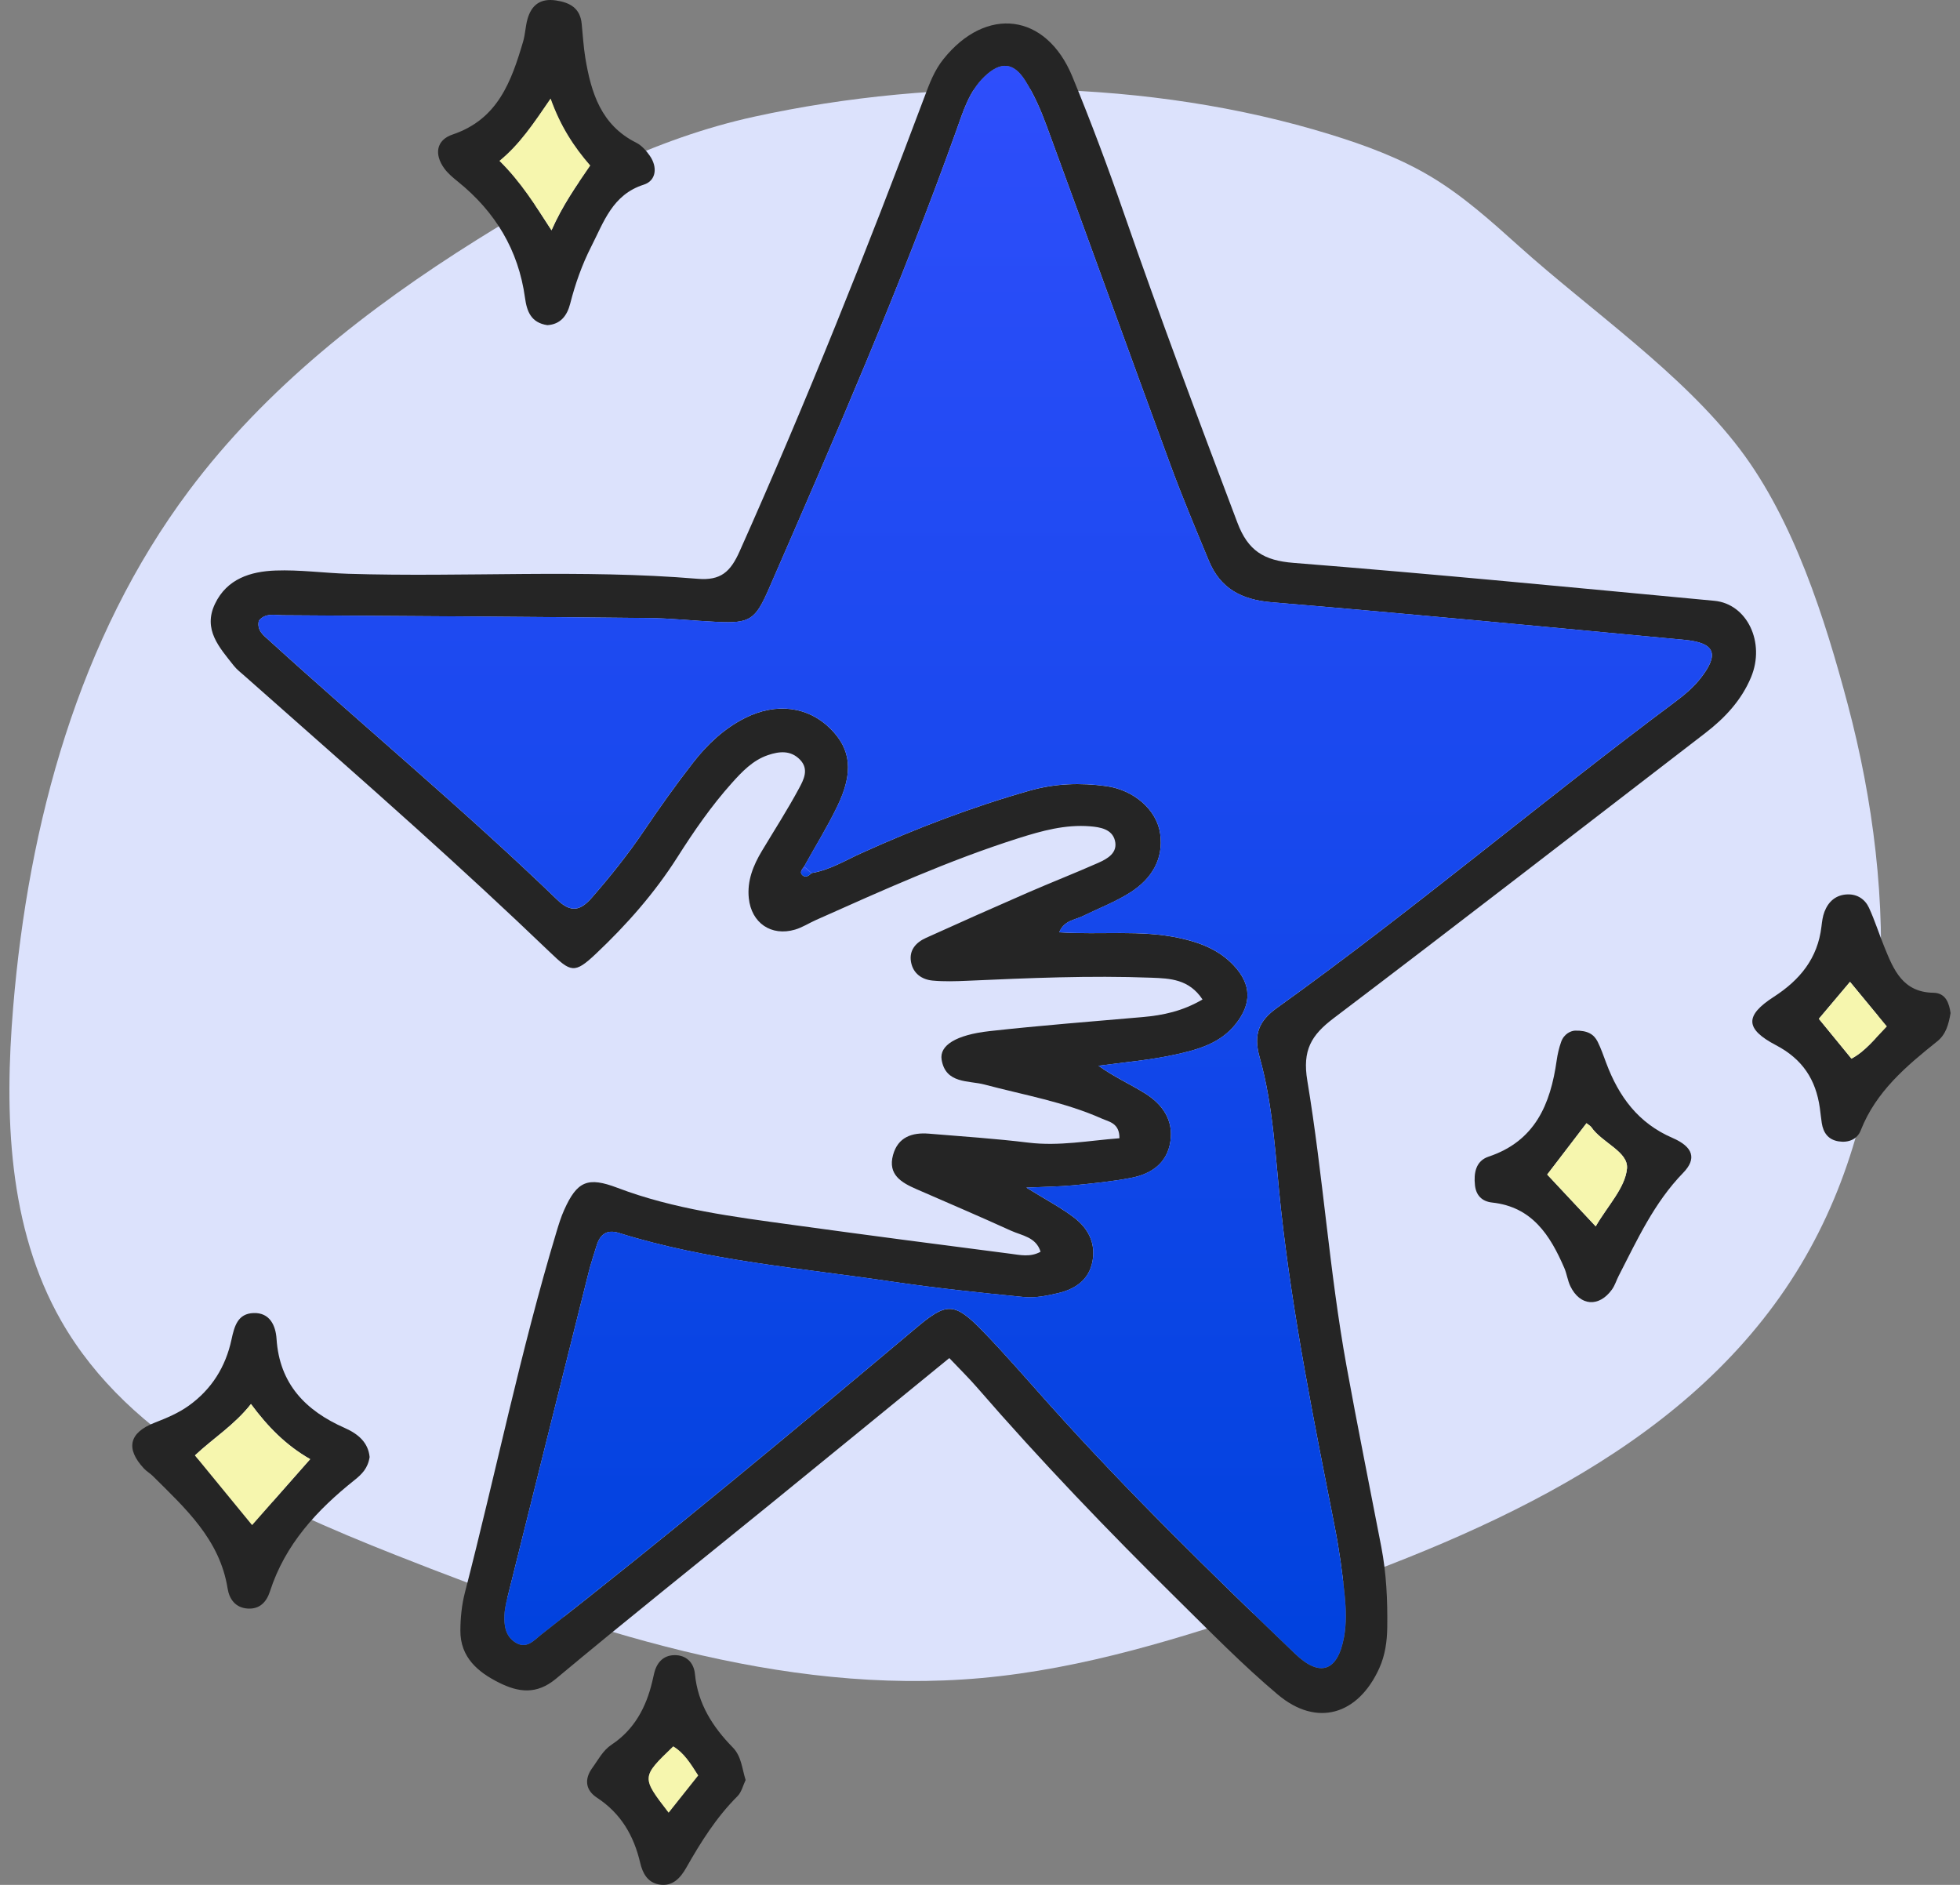
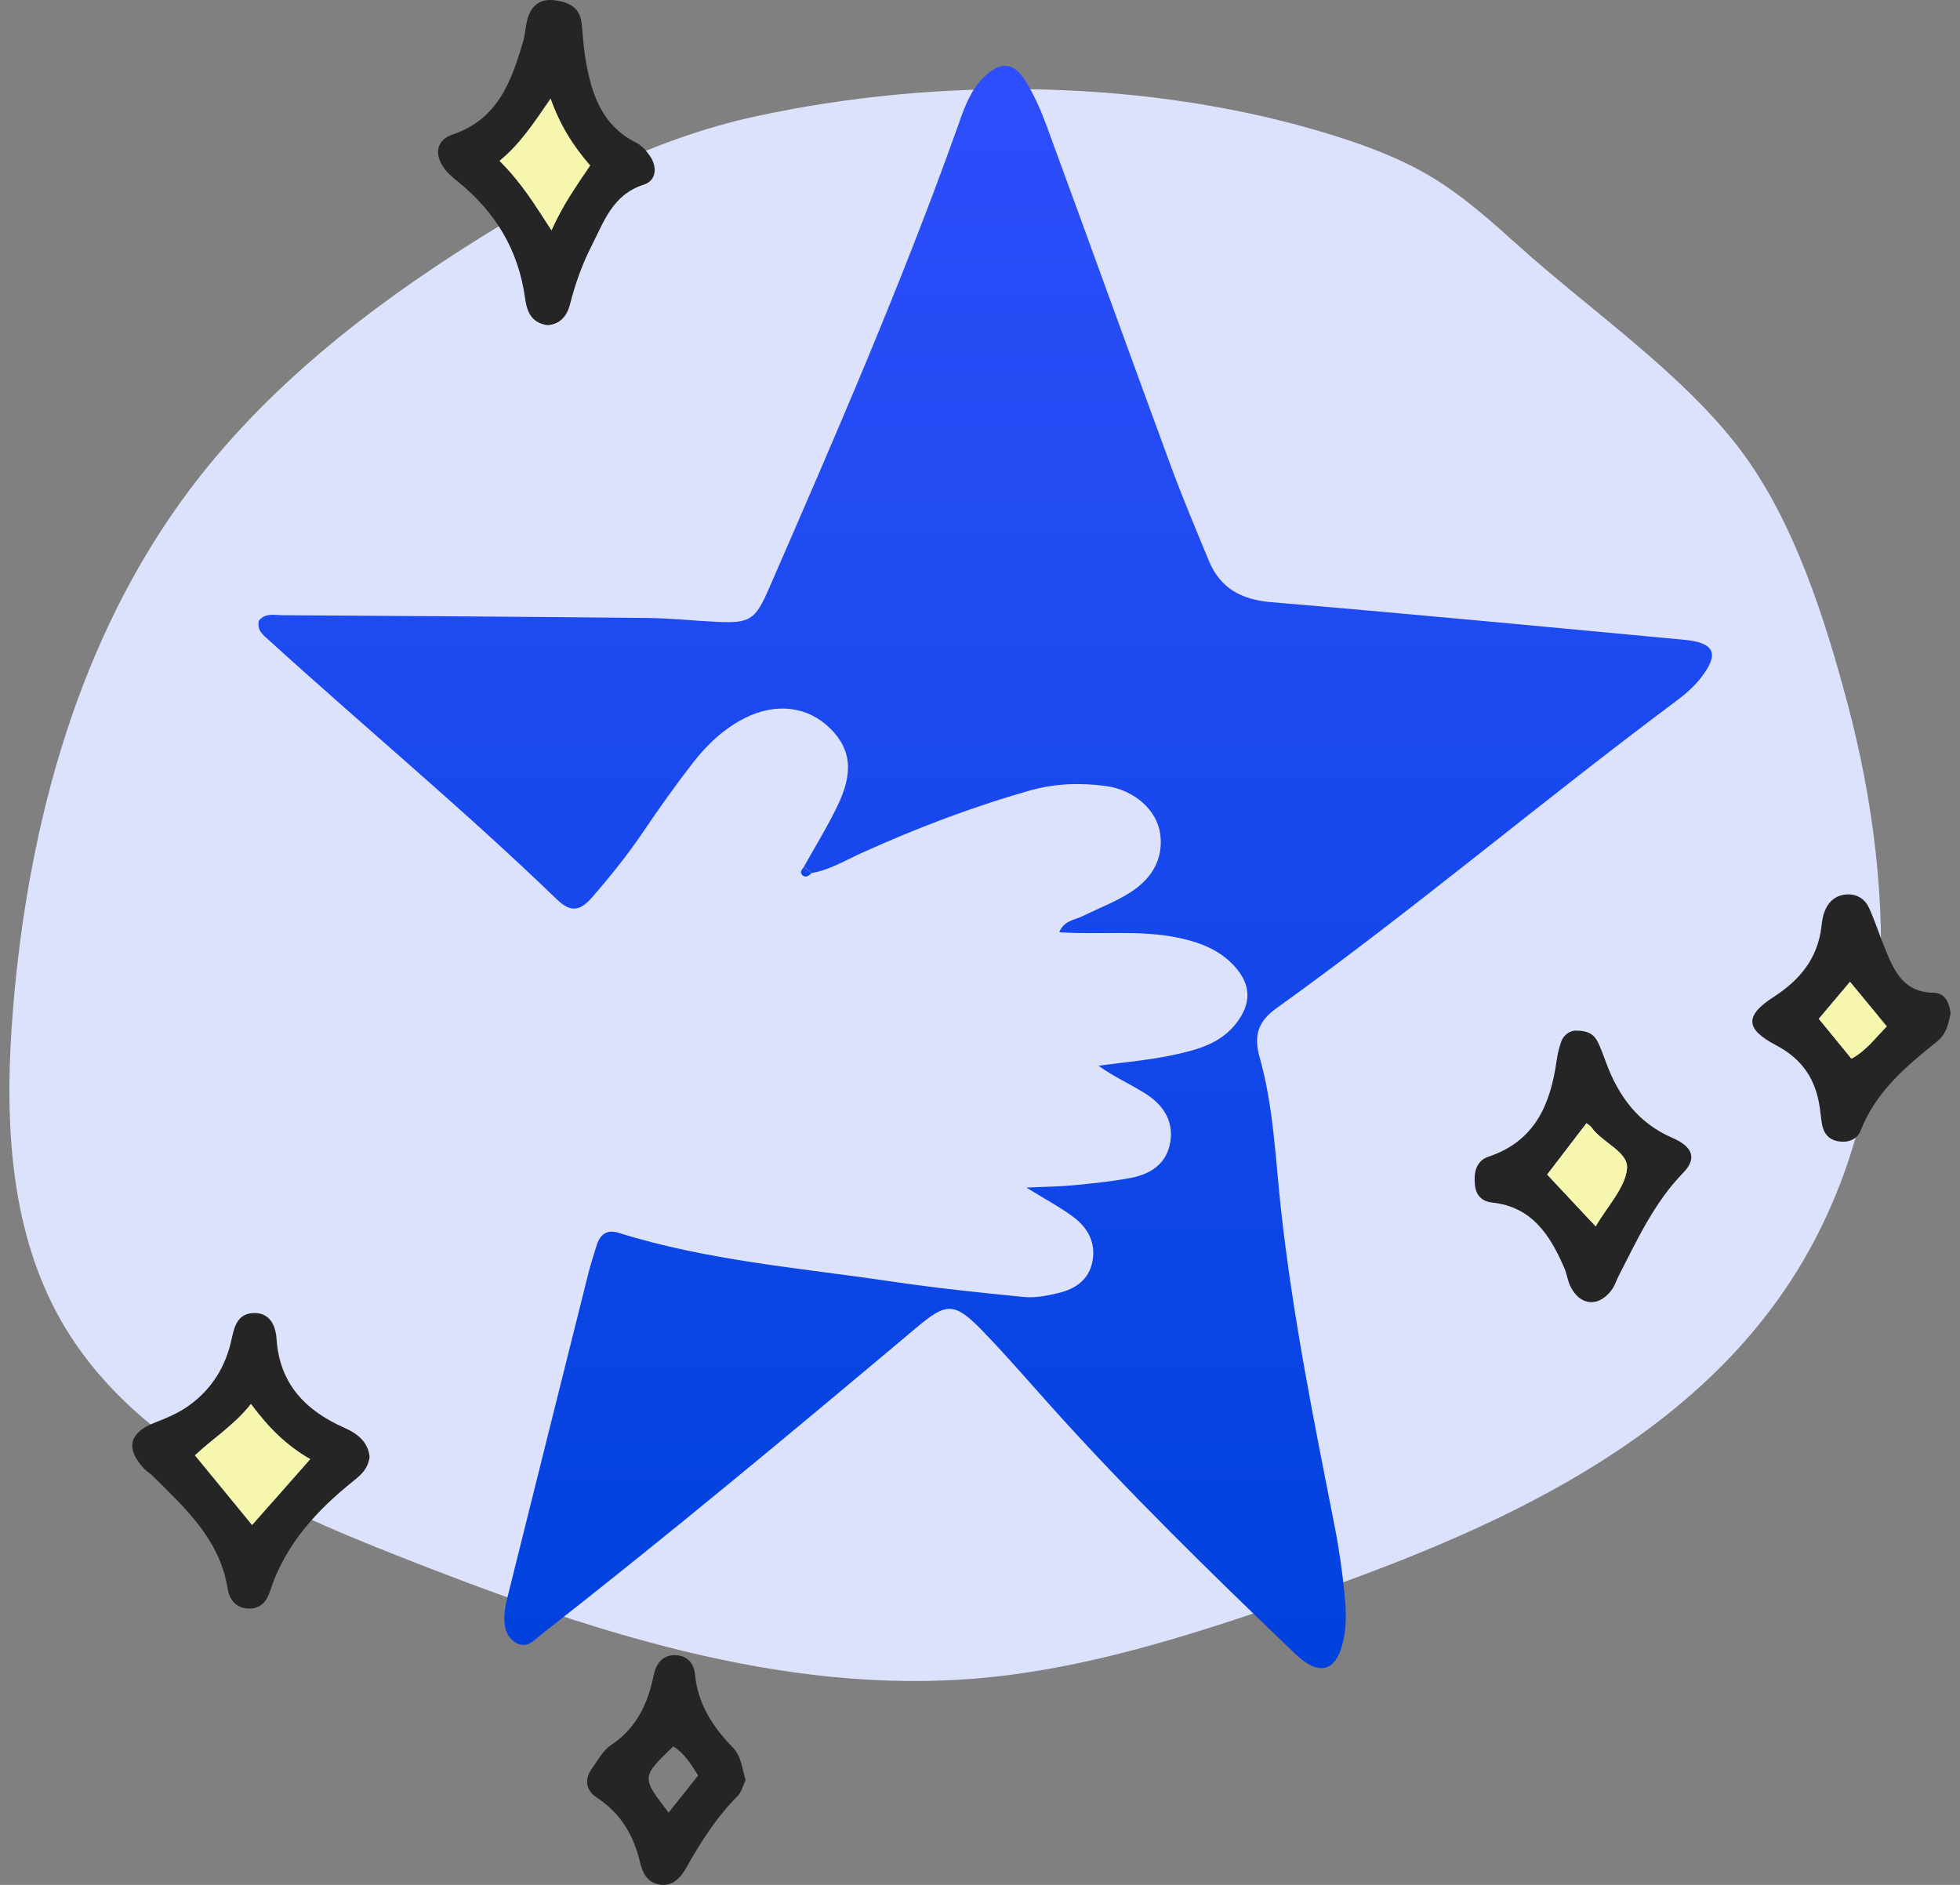
<svg xmlns="http://www.w3.org/2000/svg" width="156" height="150" viewBox="0 0 156 150" fill="none">
  <rect x="0" y="0" width="156" height="150" fill="#808080" stroke="none" />
  <path d="M60.034 9.286C52.126 11.016 44.809 14.792 37.949 19.088C29.315 24.497 21.142 30.894 15.038 39.051C6.254 50.788 2.262 65.529 1.049 80.14C0.341 88.669 0.627 97.698 4.878 105.127C10.37 114.726 21.241 119.7 31.526 123.763C46.422 129.649 62.156 134.976 78.108 133.54C86.234 132.808 94.094 130.34 101.816 127.71C117.317 122.431 133.581 115.653 142.526 101.936C151.179 88.668 151.131 71.34 147.06 56.033C145.259 49.26 142.781 41.421 138.49 35.761C133.878 29.678 126.581 24.701 120.873 19.568C118.678 17.594 116.465 15.607 113.936 14.085C111.439 12.584 108.683 11.566 105.901 10.707C91.525 6.263 74.717 6.073 60.034 9.286Z" fill="#DCE2FC" />
-   <path d="M82.822 99.614C82.459 98.438 81.332 98.332 80.466 97.939C77.967 96.801 75.44 95.723 72.922 94.624C71.738 94.107 70.654 93.477 71.077 91.92C71.466 90.49 72.593 90.107 73.937 90.218C76.578 90.437 79.225 90.611 81.853 90.932C84.298 91.23 86.648 90.769 89.098 90.583C89.112 89.375 88.266 89.272 87.716 89.027C84.722 87.692 81.496 87.143 78.352 86.307C77.1 85.975 75.262 86.265 74.945 84.328C74.76 83.201 76.082 82.355 78.763 82.057C82.812 81.608 86.877 81.294 90.937 80.94C92.566 80.798 94.125 80.471 95.711 79.538C94.631 77.912 93.119 77.864 91.643 77.807C86.749 77.619 81.86 77.834 76.972 78.051C76.061 78.091 75.141 78.12 74.235 78.036C73.362 77.955 72.674 77.465 72.51 76.556C72.341 75.618 72.898 75.002 73.695 74.641C76.381 73.425 79.076 72.225 81.78 71.047C83.644 70.235 85.54 69.495 87.4 68.672C88.149 68.341 88.984 67.869 88.739 66.891C88.509 65.975 87.551 65.822 86.754 65.758C84.792 65.6 82.92 66.116 81.069 66.703C75.528 68.461 70.244 70.85 64.947 73.213C64.389 73.461 63.863 73.806 63.285 73.977C61.382 74.538 59.8 73.45 59.598 71.472C59.456 70.09 59.95 68.871 60.645 67.713C61.639 66.055 62.689 64.427 63.602 62.727C63.961 62.059 64.409 61.221 63.681 60.463C62.937 59.687 62.016 59.788 61.118 60.094C59.919 60.502 59.065 61.404 58.25 62.313C56.614 64.139 55.226 66.152 53.913 68.219C52.097 71.075 49.873 73.597 47.421 75.91C45.71 77.523 45.434 77.372 43.744 75.751C40.289 72.438 36.768 69.192 33.212 65.987C28.67 61.894 24.067 57.869 19.492 53.812C19.187 53.541 18.853 53.289 18.605 52.973C17.47 51.531 16.131 50.108 17.111 48.055C18.066 46.055 19.949 45.477 21.925 45.403C23.851 45.331 25.788 45.603 27.722 45.663C36.988 45.948 46.271 45.286 55.527 46.061C57.364 46.215 58.136 45.514 58.867 43.877C64.183 31.978 69.012 19.884 73.59 7.686C73.979 6.65 74.358 5.62 75.087 4.708C78.491 0.452 83.263 1.032 85.349 6.09C86.822 9.664 88.179 13.291 89.445 16.944C92.314 25.214 95.39 33.406 98.486 41.593C99.335 43.84 100.601 44.609 102.965 44.795C114.136 45.679 125.293 46.765 136.45 47.812C139.055 48.056 140.523 51.127 139.369 53.896C138.606 55.724 137.289 57.137 135.727 58.337C125.874 65.911 116.053 73.527 106.146 81.031C104.36 82.383 103.649 83.58 104.052 86.003C105.304 93.535 105.804 101.181 107.171 108.704C108.045 113.513 109.015 118.304 109.94 123.104C110.347 125.216 110.443 127.353 110.414 129.496C110.399 130.616 110.251 131.717 109.774 132.77C108.088 136.485 104.801 137.46 101.712 134.863C98.91 132.507 96.338 129.87 93.726 127.295C88.21 121.855 82.842 116.272 77.764 110.414C77.103 109.653 76.381 108.946 75.557 108.077C70.761 111.99 66.046 115.847 61.319 119.691C55.628 124.32 49.889 128.89 44.258 133.589C42.71 134.882 41.276 134.677 39.75 133.923C38.041 133.078 36.633 131.892 36.642 129.767C36.646 128.755 36.75 127.715 37.003 126.737C39.471 117.178 41.44 107.49 44.293 98.028C44.469 97.443 44.65 96.854 44.899 96.298C45.935 93.98 46.787 93.634 49.144 94.528C53.66 96.243 58.416 96.835 63.156 97.487C68.907 98.278 74.662 99.033 80.419 99.773C81.19 99.872 81.999 100.071 82.822 99.614ZM64.591 69.481C66.025 69.245 67.254 68.486 68.547 67.9C72.909 65.922 77.372 64.218 81.983 62.911C83.979 62.346 86.017 62.283 88.044 62.561C90.274 62.868 92.079 64.465 92.342 66.356C92.625 68.388 91.64 69.94 90.007 70.996C88.819 71.762 87.468 72.274 86.191 72.901C85.546 73.217 84.69 73.245 84.308 74.194C87.624 74.416 90.793 73.975 93.919 74.66C95.561 75.02 97.043 75.603 98.198 76.834C99.614 78.344 99.634 79.88 98.352 81.493C97.121 83.041 95.35 83.528 93.551 83.924C91.549 84.366 89.496 84.535 87.432 84.815C88.68 85.711 89.969 86.281 91.151 87.022C92.522 87.883 93.415 89.139 93.152 90.85C92.884 92.598 91.605 93.439 90 93.742C88.505 94.026 86.981 94.178 85.463 94.326C84.345 94.434 83.217 94.441 81.691 94.512C83.262 95.485 84.441 96.101 85.485 96.894C86.593 97.736 87.228 98.915 86.955 100.369C86.676 101.861 85.578 102.59 84.216 102.91C83.334 103.117 82.394 103.307 81.506 103.22C77.961 102.873 74.412 102.5 70.889 101.977C63.649 100.902 56.316 100.326 49.277 98.124C48.265 97.808 47.742 98.255 47.469 99.175C47.266 99.858 47.03 100.533 46.858 101.224C44.729 109.716 42.609 118.209 40.494 126.704C40.346 127.295 40.182 127.897 40.152 128.5C40.111 129.322 40.209 130.165 40.977 130.681C41.9 131.302 42.489 130.542 43.105 130.06C53.216 122.157 63.076 113.947 72.9 105.692C75.321 103.658 75.932 103.571 78.224 105.937C80.066 107.839 81.796 109.849 83.564 111.822C89.76 118.731 96.397 125.205 103.091 131.621C105.067 133.515 106.471 133.012 106.974 130.282C107.174 129.199 107.134 128.042 107.024 126.936C106.841 125.115 106.587 123.293 106.233 121.498C104.58 113.107 102.886 104.725 101.953 96.212C101.511 92.166 101.363 88.059 100.254 84.129C99.743 82.314 100.209 81.234 101.614 80.226C112.464 72.449 122.654 63.812 133.353 55.837C134.08 55.294 134.799 54.684 135.354 53.975C136.872 52.034 136.495 51.149 134.06 50.921C123.112 49.896 112.166 48.845 101.209 47.929C98.802 47.728 97.124 46.829 96.21 44.617C95.158 42.077 94.093 39.542 93.145 36.964C89.841 27.983 86.597 18.98 83.296 9.999C82.841 8.763 82.303 7.529 81.603 6.419C80.662 4.927 79.621 4.887 78.358 6.095C77.127 7.272 76.658 8.874 76.115 10.39C71.686 22.766 66.445 34.81 61.199 46.85C60.117 49.333 59.698 49.617 57.062 49.492C55.231 49.406 53.403 49.202 51.573 49.184C41.895 49.084 32.215 49.021 22.536 48.964C21.869 48.96 21.114 48.755 20.601 49.401C20.43 50.178 20.977 50.561 21.406 50.951C29.018 57.873 36.94 64.452 44.347 71.6C45.436 72.651 46.188 72.491 47.106 71.438C48.582 69.746 49.979 68.004 51.237 66.141C52.49 64.286 53.792 62.458 55.165 60.691C56.294 59.238 57.64 57.971 59.31 57.134C61.794 55.889 64.325 56.227 66.091 57.987C67.74 59.63 67.953 61.458 66.644 64.166C65.851 65.809 64.884 67.368 64 68.964C63.845 69.179 63.604 69.425 63.877 69.659C64.123 69.866 64.389 69.7 64.591 69.481Z" fill="#252525" />
  <path d="M43.566 25.876C42.262 25.682 41.934 24.778 41.786 23.703C41.264 19.898 39.421 16.855 36.451 14.458C36.059 14.141 35.654 13.808 35.362 13.405C34.548 12.285 34.715 11.144 36.026 10.703C39.632 9.49 40.7 6.475 41.635 3.312C41.806 2.733 41.819 2.106 41.983 1.523C42.301 0.394 43.014 -0.149 44.249 0.035C45.372 0.202 46.172 0.649 46.297 1.886C46.39 2.794 46.439 3.71 46.587 4.609C47.047 7.381 47.841 9.957 50.635 11.354C51.064 11.568 51.433 11.987 51.715 12.39C52.353 13.3 52.23 14.38 51.241 14.695C48.749 15.488 48.061 17.657 47.064 19.61C46.325 21.057 45.786 22.588 45.382 24.167C45.139 25.121 44.609 25.813 43.566 25.876ZM46.973 13.173C45.675 11.679 44.609 10.053 43.823 7.849C42.449 9.861 41.356 11.491 39.757 12.802C41.496 14.526 42.598 16.326 43.896 18.326C44.766 16.357 45.853 14.812 46.973 13.173Z" fill="#252525" />
  <path d="M29.419 115.952C29.283 116.844 28.797 117.324 28.219 117.784C25.231 120.165 22.697 122.893 21.488 126.638C21.223 127.458 20.698 128.074 19.712 128.01C18.723 127.946 18.247 127.237 18.116 126.414C17.494 122.507 14.754 120.038 12.161 117.46C11.946 117.246 11.668 117.092 11.462 116.871C9.985 115.288 10.256 114.023 12.303 113.222C13.257 112.85 14.187 112.464 15.021 111.868C16.845 110.563 17.959 108.769 18.423 106.612C18.655 105.535 18.921 104.537 20.182 104.493C21.482 104.448 21.942 105.5 22.01 106.542C22.244 110.143 24.334 112.269 27.432 113.635C28.532 114.121 29.309 114.81 29.419 115.952ZM19.974 111.733C18.658 113.41 16.955 114.466 15.518 115.819C17.109 117.758 18.558 119.525 20.064 121.362C21.627 119.589 23.081 117.941 24.687 116.12C22.747 115.012 21.305 113.529 19.974 111.733Z" fill="#252525" />
  <path d="M125.363 82.018C126.368 81.994 126.87 82.318 127.161 82.902C127.431 83.444 127.627 84.023 127.841 84.592C128.838 87.253 130.378 89.373 133.116 90.556C134.786 91.278 135.046 92.224 133.971 93.329C131.658 95.707 130.316 98.652 128.836 101.529C128.652 101.889 128.533 102.294 128.301 102.617C127.262 104.061 125.751 103.941 124.986 102.353C124.768 101.901 124.708 101.375 124.508 100.912C123.385 98.31 121.947 96.043 118.767 95.7C117.942 95.611 117.481 95.119 117.395 94.322C117.291 93.356 117.455 92.389 118.48 92.046C122.186 90.808 123.407 87.873 123.899 84.388C123.969 83.892 124.085 83.394 124.251 82.923C124.481 82.267 125.03 82.032 125.363 82.018ZM126.272 89.385C125.244 90.728 124.212 92.076 123.144 93.472C124.371 94.782 125.596 96.091 127.005 97.595C127.956 95.952 129.349 94.533 129.495 92.996C129.621 91.649 127.494 90.942 126.651 89.692C126.596 89.612 126.495 89.563 126.272 89.385Z" fill="#252525" />
  <path d="M155.25 80.619C155.088 81.551 154.875 82.32 154.184 82.873C151.713 84.849 149.309 86.873 148.102 89.951C147.818 90.676 147.121 90.956 146.333 90.83C145.518 90.7 145.121 90.154 144.999 89.377C144.936 88.976 144.9 88.571 144.843 88.168C144.525 85.912 143.467 84.285 141.349 83.175C138.872 81.875 138.874 80.818 141.181 79.328C143.265 77.983 144.673 76.264 144.972 73.744C145.02 73.343 145.069 72.927 145.214 72.554C145.53 71.734 146.131 71.208 147.041 71.177C147.827 71.15 148.441 71.561 148.755 72.24C149.221 73.251 149.557 74.322 149.977 75.355C150.714 77.169 151.434 78.969 153.89 79.005C154.896 79.022 155.139 79.883 155.25 80.619ZM150.174 81.682C149.11 80.393 148.213 79.306 147.246 78.135C146.374 79.169 145.549 80.147 144.764 81.077C145.691 82.21 146.515 83.216 147.36 84.248C148.466 83.66 149.202 82.681 150.174 81.682Z" fill="#252525" />
  <path d="M59.345 141.655C59.142 142.072 59.025 142.618 58.692 142.949C57.015 144.621 55.782 146.592 54.624 148.629C54.154 149.457 53.526 150.159 52.454 149.968C51.538 149.805 51.146 149.069 50.952 148.238C50.447 146.081 49.418 144.308 47.511 143.06C46.615 142.473 46.478 141.601 47.147 140.686C47.623 140.037 47.972 139.308 48.691 138.832C50.479 137.644 51.424 135.88 51.911 133.836C51.959 133.638 52.006 133.441 52.048 133.242C52.237 132.347 52.766 131.726 53.687 131.718C54.612 131.709 55.224 132.301 55.312 133.224C55.538 135.582 56.721 137.427 58.32 139.06C59.016 139.77 59.048 140.707 59.345 141.655ZM53.217 144.249C54.097 143.142 54.839 142.209 55.568 141.291C54.958 140.338 54.449 139.502 53.585 138.981C51.039 141.428 51.039 141.428 53.217 144.249Z" fill="#252525" />
  <path d="M63.995 68.959C64.883 67.364 65.849 65.805 66.643 64.162C67.953 61.455 67.739 59.626 66.091 57.983C64.324 56.224 61.793 55.886 59.309 57.13C57.639 57.967 56.294 59.234 55.164 60.687C53.791 62.454 52.489 64.282 51.236 66.137C49.977 68 48.58 69.742 47.105 71.434C46.187 72.486 45.435 72.646 44.346 71.596C36.939 64.447 29.017 57.869 21.405 50.947C20.976 50.557 20.43 50.174 20.6 49.398C21.112 48.75 21.869 48.956 22.535 48.96C32.214 49.017 41.894 49.08 51.572 49.18C53.402 49.198 55.23 49.402 57.061 49.488C59.697 49.613 60.116 49.329 61.198 46.846C66.444 34.806 71.685 22.763 76.114 10.386C76.657 8.87 77.127 7.267 78.357 6.091C79.62 4.883 80.662 4.923 81.602 6.415C82.302 7.525 82.84 8.759 83.295 9.995C86.596 18.977 89.84 27.98 93.144 36.96C94.092 39.538 95.158 42.073 96.209 44.613C97.124 46.825 98.801 47.724 101.208 47.925C112.165 48.842 123.111 49.892 134.059 50.917C136.495 51.145 136.873 52.03 135.353 53.971C134.798 54.681 134.08 55.29 133.352 55.833C122.653 63.808 112.462 72.445 101.613 80.222C100.208 81.23 99.742 82.31 100.253 84.125C101.362 88.055 101.51 92.162 101.952 96.208C102.885 104.721 104.579 113.103 106.232 121.494C106.586 123.29 106.84 125.112 107.023 126.932C107.133 128.037 107.173 129.195 106.973 130.278C106.47 133.008 105.066 133.511 103.09 131.617C96.396 125.201 89.758 118.727 83.563 111.818C81.795 109.845 80.064 107.835 78.223 105.933C75.931 103.567 75.32 103.653 72.899 105.688C63.075 113.943 53.215 122.153 43.104 130.056C42.488 130.538 41.9 131.298 40.975 130.677C40.209 130.161 40.111 129.317 40.151 128.496C40.181 127.893 40.345 127.291 40.493 126.7C42.608 118.205 44.728 109.712 46.857 101.22C47.03 100.53 47.266 99.855 47.468 99.171C47.742 98.252 48.264 97.803 49.276 98.12C56.315 100.322 63.649 100.899 70.888 101.973C74.412 102.496 77.96 102.869 81.505 103.216C82.393 103.303 83.333 103.113 84.215 102.906C85.577 102.586 86.675 101.857 86.954 100.365C87.227 98.91 86.592 97.732 85.484 96.891C84.44 96.097 83.262 95.481 81.69 94.508C83.217 94.437 84.344 94.43 85.463 94.322C86.98 94.174 88.504 94.022 89.999 93.738C91.604 93.435 92.883 92.594 93.151 90.847C93.414 89.135 92.521 87.879 91.15 87.018C89.969 86.277 88.679 85.707 87.431 84.811C89.495 84.531 91.547 84.362 93.55 83.92C95.349 83.524 97.121 83.037 98.351 81.489C99.633 79.876 99.612 78.34 98.198 76.83C97.042 75.599 95.56 75.015 93.918 74.656C90.792 73.971 87.622 74.412 84.307 74.189C84.689 73.24 85.546 73.213 86.19 72.897C87.467 72.27 88.818 71.758 90.006 70.992C91.639 69.936 92.624 68.384 92.341 66.352C92.078 64.461 90.273 62.864 88.044 62.557C86.016 62.279 83.978 62.342 81.982 62.907C77.371 64.214 72.909 65.918 68.546 67.896C67.252 68.482 66.023 69.241 64.59 69.477C64.392 69.307 64.193 69.134 63.995 68.959Z" fill="url(#paint0_linear_38_7895)" />
  <path d="M64.59 69.481C64.388 69.7 64.122 69.866 63.875 69.656C63.602 69.422 63.842 69.176 63.997 68.96C64.193 69.133 64.392 69.307 64.59 69.481Z" fill="url(#paint1_linear_38_7895)" />
  <path d="M46.973 13.173C45.852 14.813 44.765 16.357 43.895 18.326C42.597 16.325 41.495 14.526 39.757 12.802C41.356 11.491 42.448 9.861 43.822 7.849C44.609 10.053 45.675 11.679 46.973 13.173Z" fill="#F6F6AE" />
  <path d="M19.974 111.733C21.304 113.529 22.747 115.012 24.688 116.12C23.082 117.942 21.628 119.589 20.065 121.362C18.559 119.526 17.11 117.758 15.519 115.819C16.955 114.467 18.659 113.41 19.974 111.733Z" fill="#F6F6AE" />
-   <path d="M126.272 89.385C126.495 89.563 126.596 89.612 126.65 89.692C127.494 90.942 129.621 91.649 129.494 92.996C129.349 94.533 127.956 95.952 127.005 97.595C125.596 96.09 124.372 94.782 123.144 93.472C124.212 92.077 125.244 90.728 126.272 89.385Z" fill="#F6F6AE" />
+   <path d="M126.272 89.385C126.495 89.563 126.596 89.612 126.65 89.692C127.494 90.942 129.621 91.649 129.494 92.996C129.349 94.533 127.956 95.952 127.005 97.595C125.596 96.09 124.372 94.782 123.144 93.472Z" fill="#F6F6AE" />
  <path d="M150.173 81.682C149.202 82.681 148.465 83.66 147.36 84.249C146.514 83.216 145.691 82.211 144.764 81.078C145.549 80.148 146.374 79.17 147.246 78.136C148.213 79.306 149.111 80.393 150.173 81.682Z" fill="#F6F6AE" />
-   <path d="M53.217 144.249C51.039 141.427 51.039 141.427 53.585 138.981C54.45 139.502 54.958 140.338 55.568 141.291C54.839 142.209 54.097 143.143 53.217 144.249Z" fill="#F6F6AE" />
  <defs>
    <linearGradient id="paint0_linear_38_7895" x1="78.412" y1="5.236" x2="78.412" y2="132.75" gradientUnits="userSpaceOnUse">
      <stop stop-color="#2E4EFB" />
      <stop offset="1" stop-color="#0042DE" />
    </linearGradient>
    <linearGradient id="paint1_linear_38_7895" x1="64.171" y1="68.96" x2="64.171" y2="69.752" gradientUnits="userSpaceOnUse">
      <stop stop-color="#2E4EFB" />
      <stop offset="1" stop-color="#0042DE" />
    </linearGradient>
  </defs>
</svg>